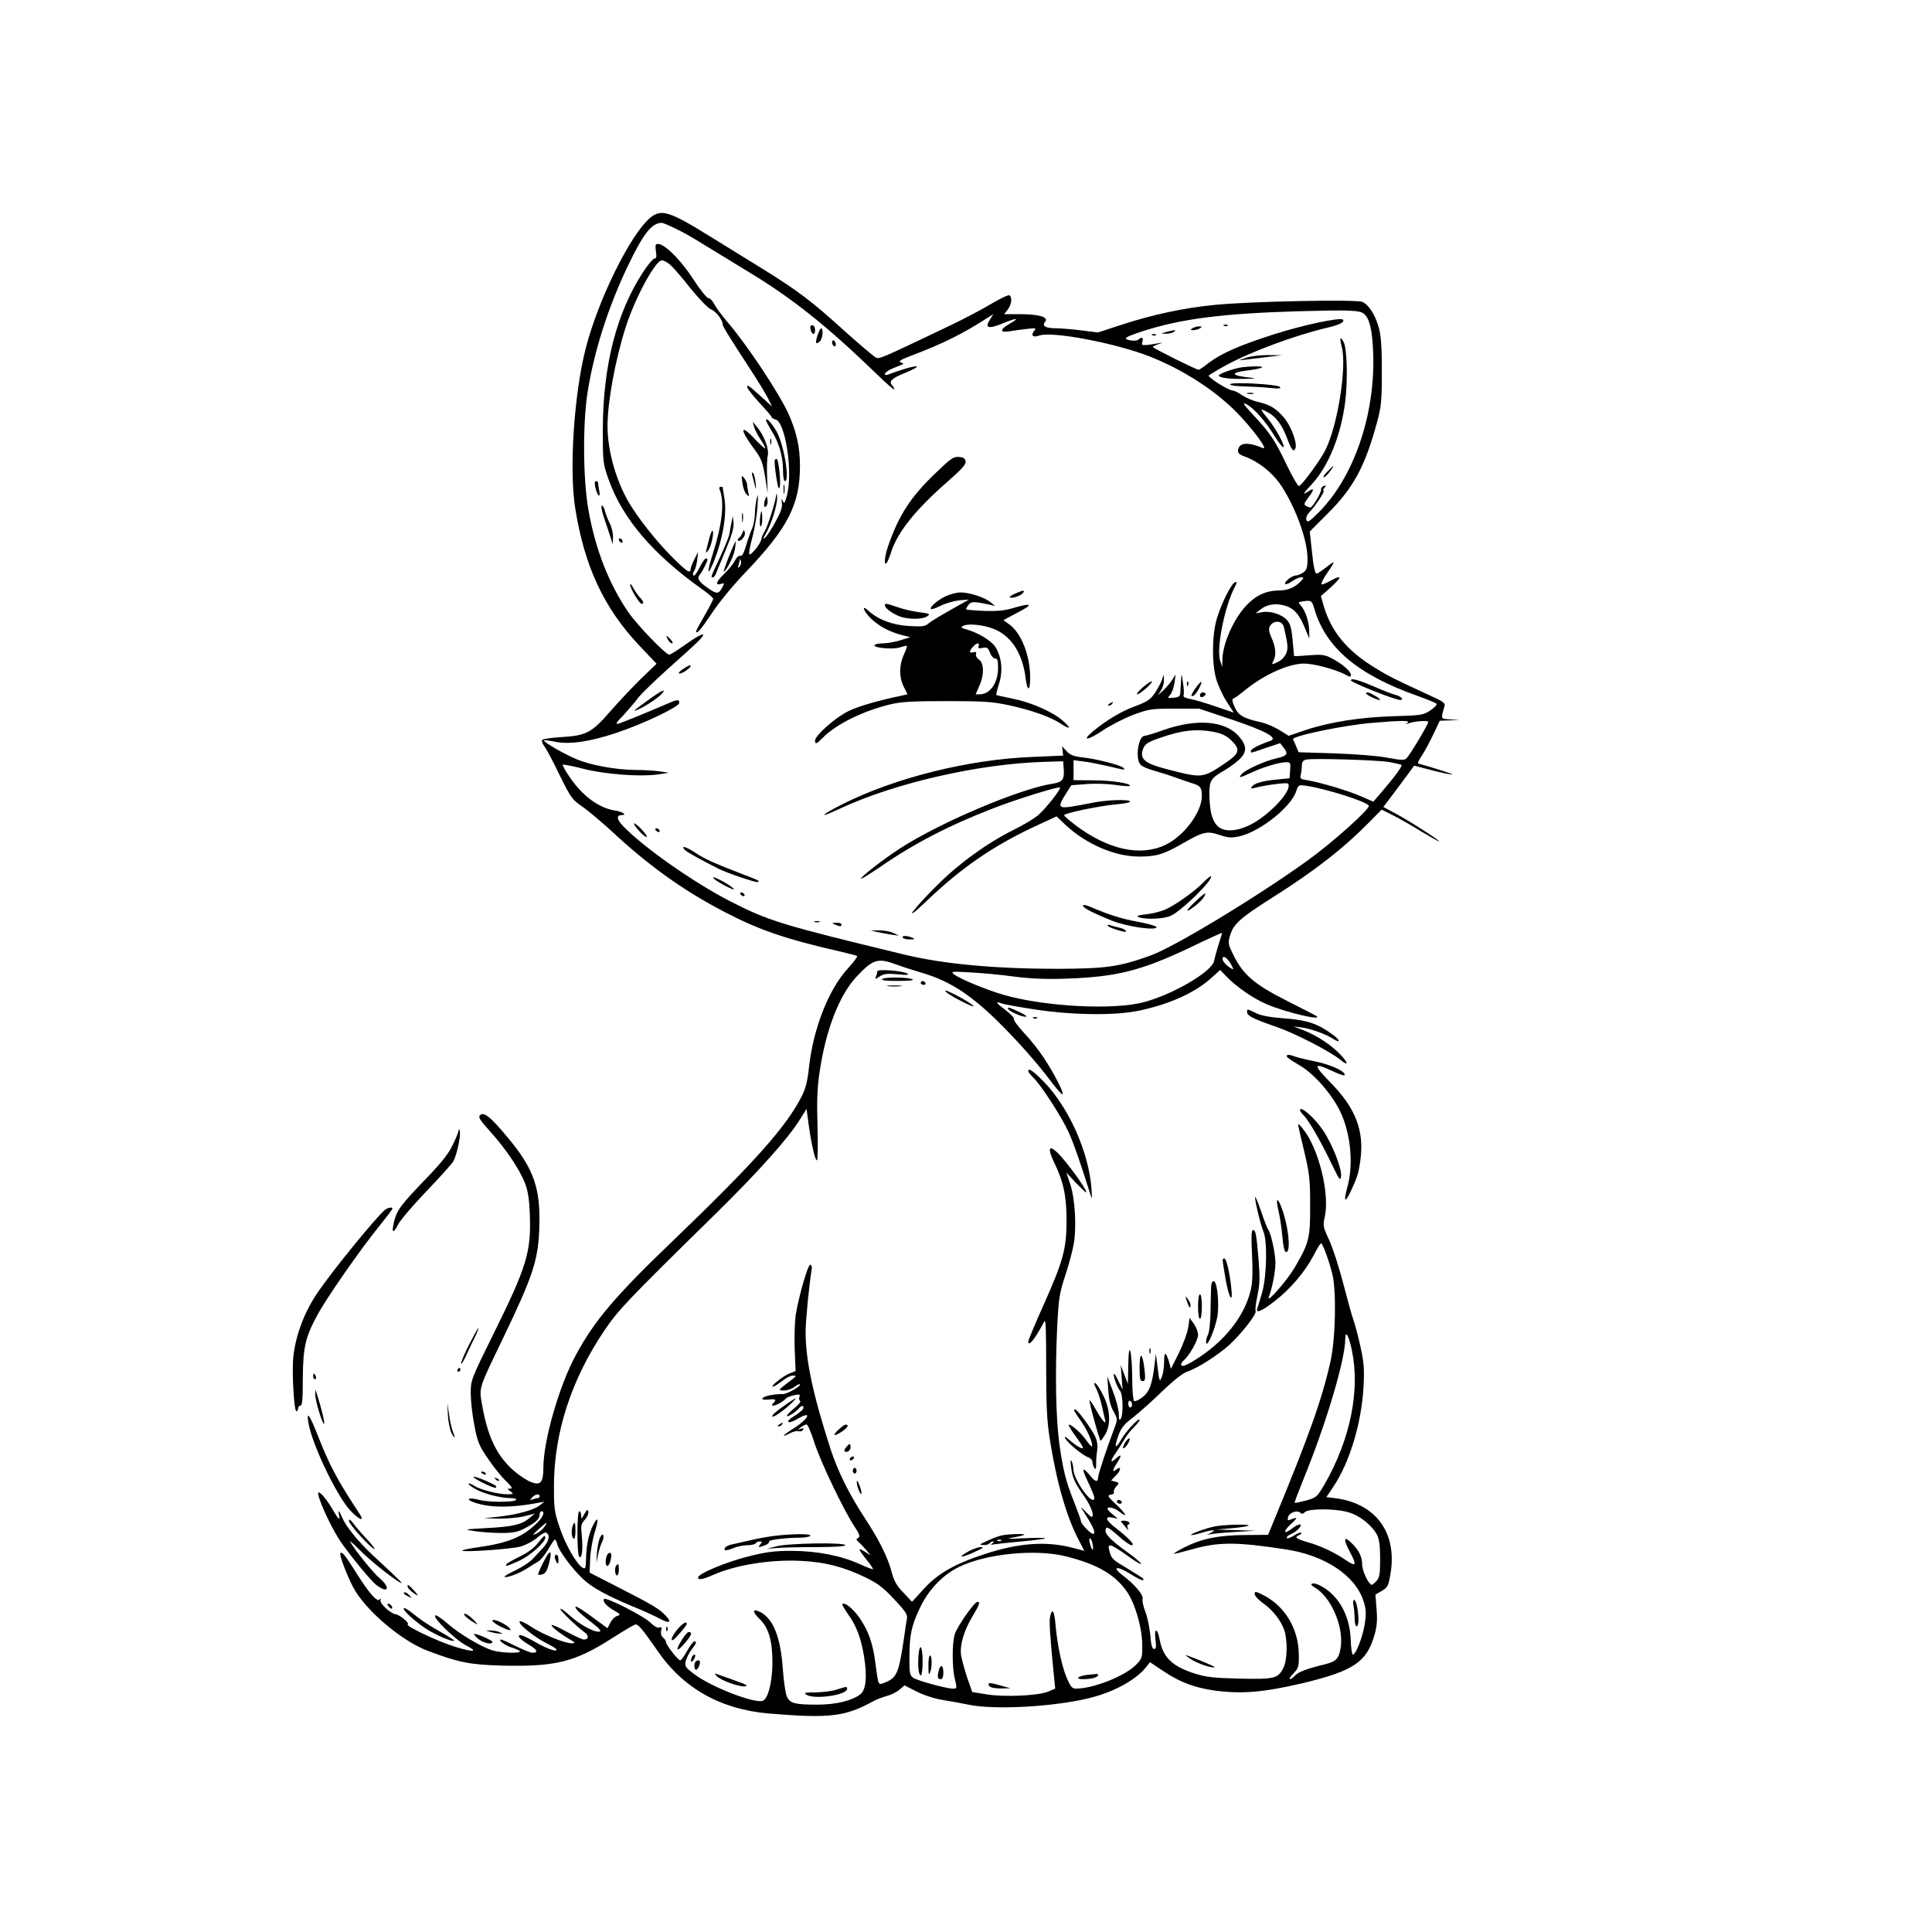
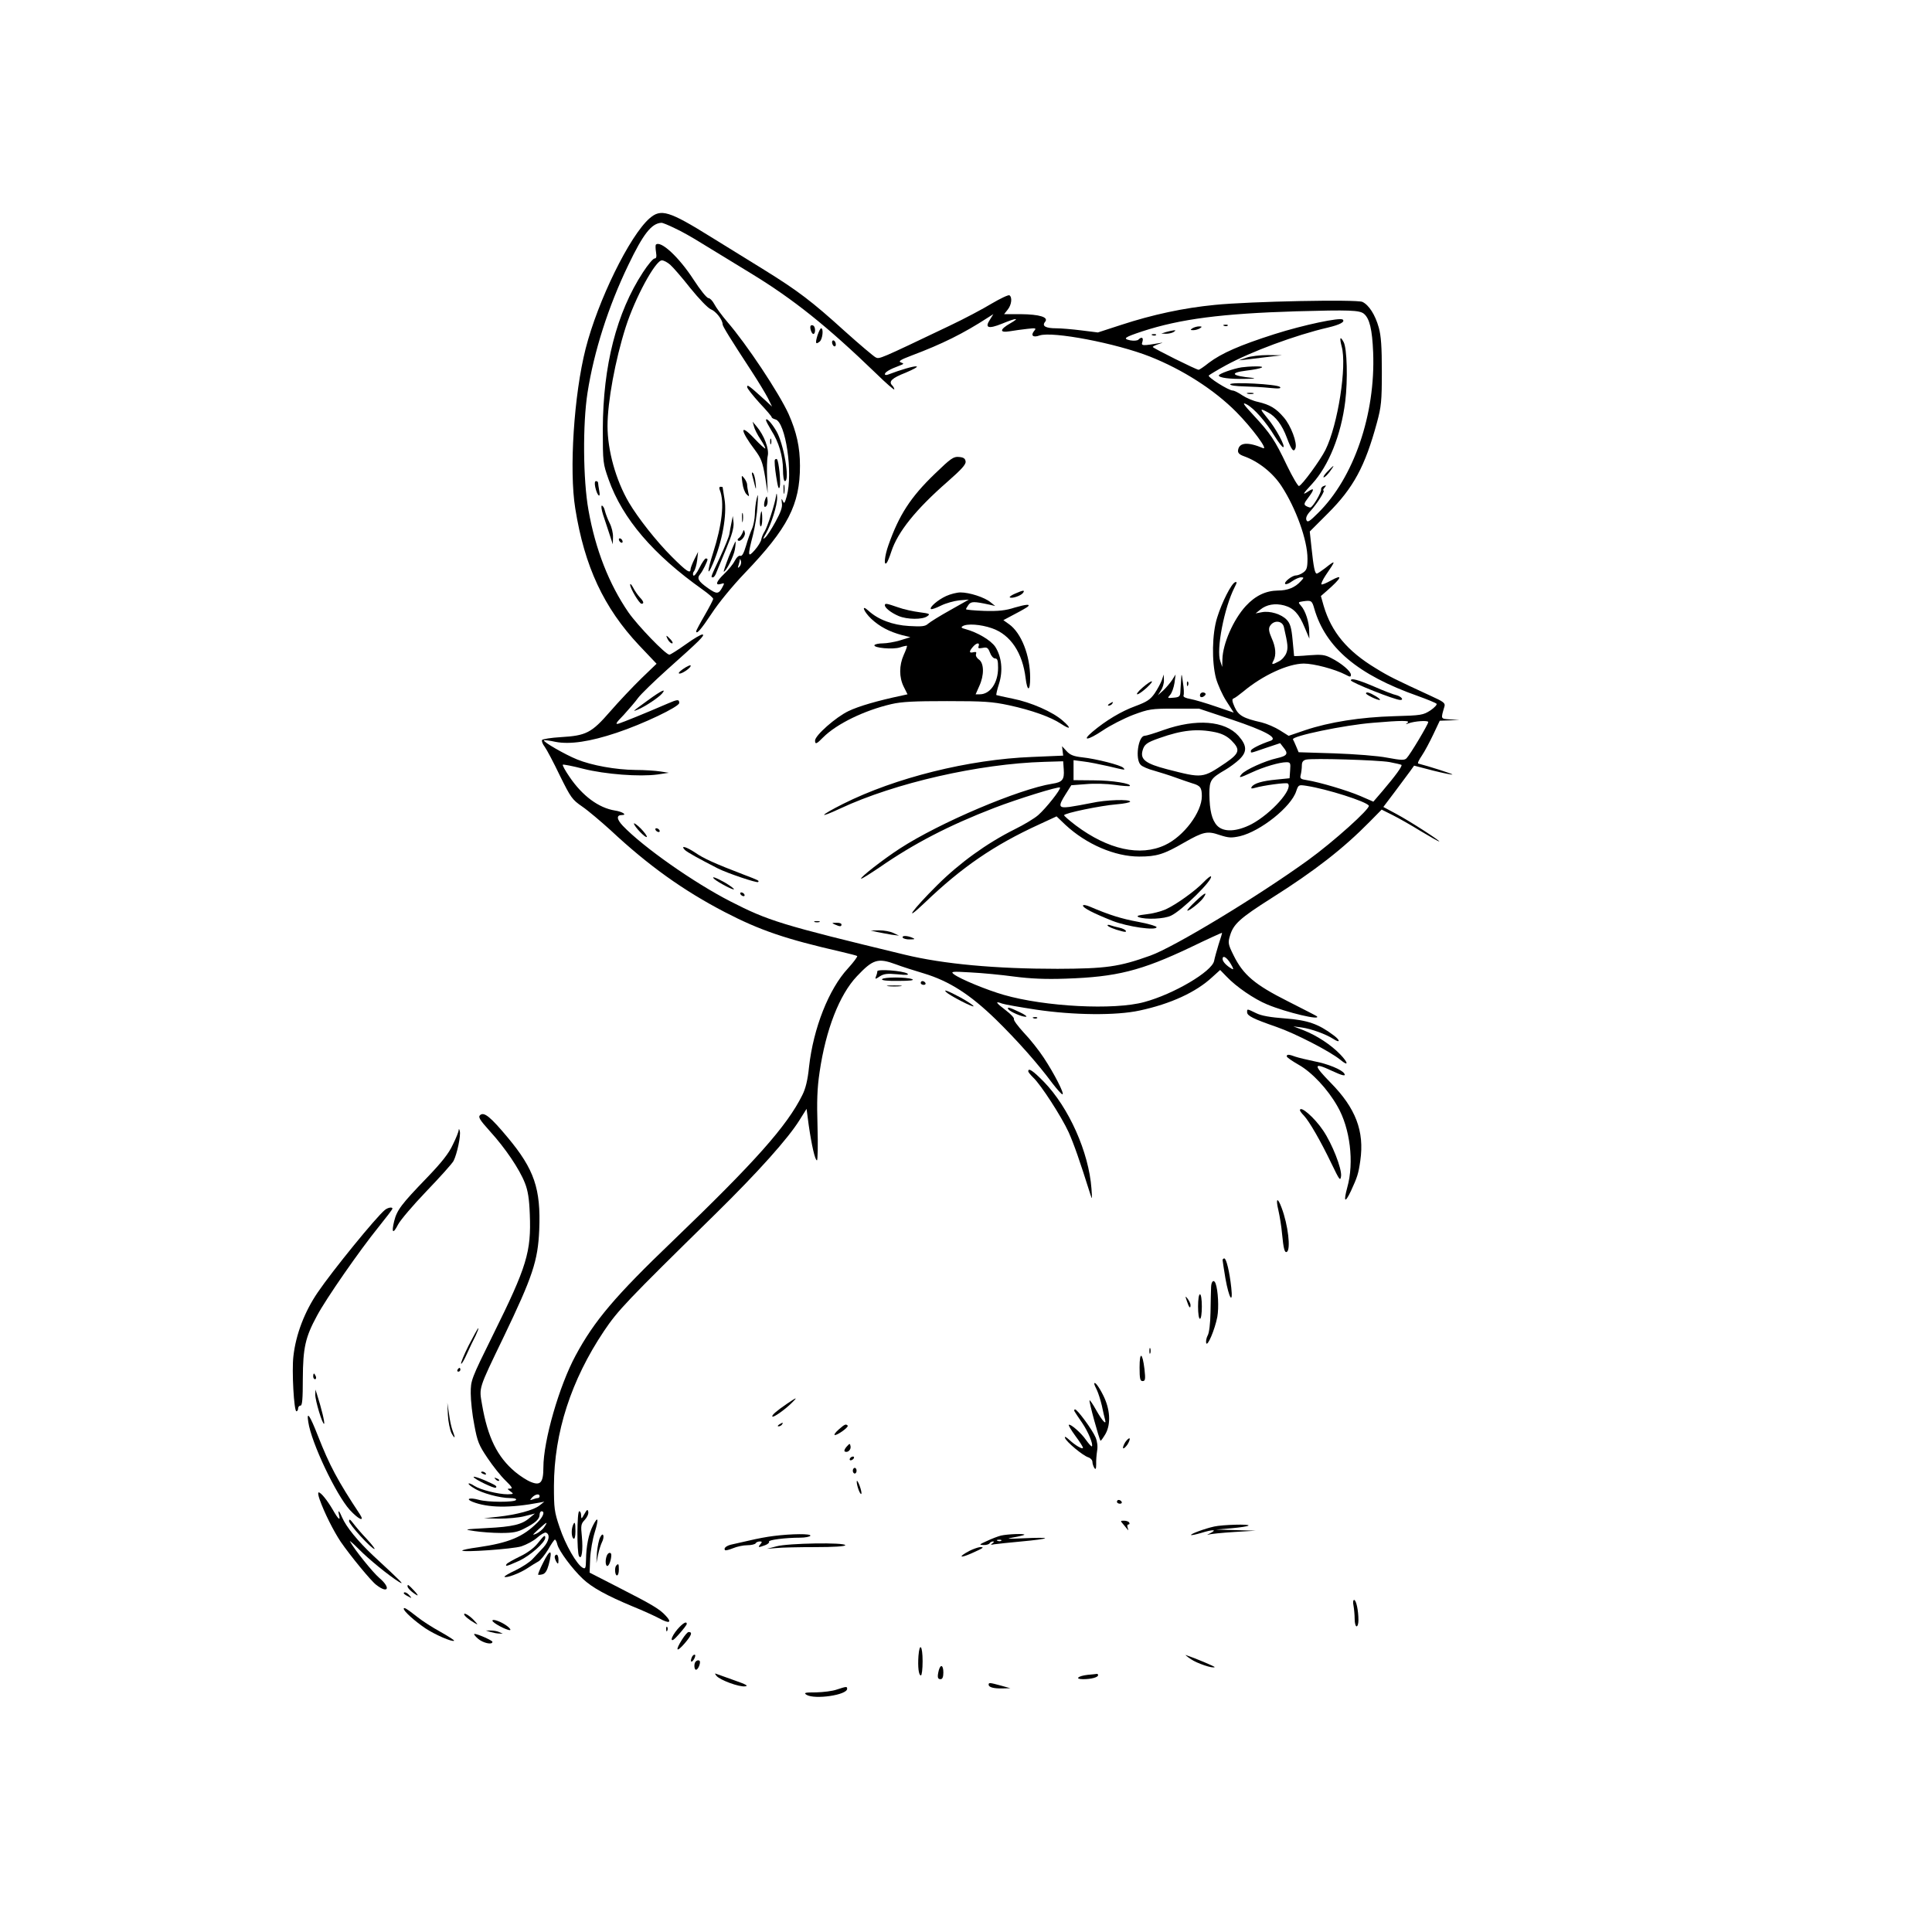
<svg xmlns="http://www.w3.org/2000/svg" version="1.0" width="1024pt" height="1024pt" viewBox="0 0 1024 1024" preserveAspectRatio="xMidYMid meet">
  <g transform="translate(0,1024) scale(0.1,-0.1)" fill="#000000" stroke="none">
    <path d="M3443 9083 c-106 -93 -274 -436 -339 -691 -62 -244 -88 -644 -55 -847 49 -307 151 -526 338 -725 l93 -98 -81 -78 c-45 -44 -119 -122 -165 -175 -99 -114 -127 -128 -262 -136 -51 -3 -95 -10 -99 -15 -3 -6 3 -22 14 -36 11 -15 47 -83 80 -152 58 -117 65 -128 119 -165 32 -22 99 -79 151 -126 200 -187 385 -319 604 -433 187 -97 322 -143 619 -211 41 -10 79 -19 83 -22 4 -2 -18 -32 -49 -66 -101 -109 -183 -316 -206 -522 -7 -69 -18 -115 -36 -150 -81 -163 -249 -352 -685 -771 -306 -293 -417 -424 -516 -608 -87 -161 -171 -452 -171 -594 0 -81 -16 -98 -68 -76 -20 8 -57 32 -82 53 -94 79 -145 182 -175 356 -16 93 -21 78 115 360 153 319 181 402 188 566 9 218 -26 321 -167 490 -91 109 -125 137 -146 119 -12 -10 -3 -25 51 -85 82 -90 157 -201 186 -275 16 -40 23 -84 26 -165 8 -200 -15 -277 -195 -640 -117 -237 -118 -241 -118 -310 0 -38 8 -114 19 -168 16 -87 24 -107 70 -175 28 -42 71 -96 95 -119 34 -33 40 -43 26 -43 -18 0 -18 -1 1 -15 18 -13 17 -14 -16 -15 -49 0 -144 24 -175 44 -15 10 -29 16 -31 13 -3 -3 10 -14 29 -25 40 -26 137 -52 190 -52 23 0 36 -4 32 -10 -8 -13 -150 -13 -198 1 -48 13 -72 5 -32 -11 82 -32 197 -34 355 -4 l25 5 -25 -20 c-31 -25 -121 -49 -220 -60 l-75 -8 80 -2 c44 0 105 5 135 13 l55 14 -28 -23 c-40 -35 -88 -47 -227 -54 -124 -7 -124 -7 -65 -16 33 -5 96 -10 140 -10 65 0 89 5 125 24 59 30 80 50 80 73 0 10 5 18 10 18 20 0 9 -29 -21 -59 -77 -77 -151 -108 -316 -132 -46 -6 -83 -14 -83 -17 0 -11 268 8 313 22 27 9 65 29 84 46 19 17 40 29 46 27 24 -8 18 -45 -13 -79 -17 -18 -43 -46 -58 -62 -15 -16 -55 -42 -90 -59 -35 -16 -61 -32 -58 -34 8 -9 80 18 121 45 22 15 49 31 60 37 10 6 33 34 50 62 16 29 33 53 36 53 4 0 10 -12 13 -26 9 -35 79 -129 135 -182 50 -47 127 -89 266 -147 50 -20 111 -48 138 -62 54 -30 71 -24 36 13 -33 36 -70 58 -248 149 l-156 80 3 75 c2 41 13 103 24 138 23 74 18 91 -10 35 -22 -44 -35 -106 -36 -180 -1 -45 -3 -50 -18 -42 -31 17 -91 121 -122 214 -28 82 -30 101 -30 220 1 282 91 560 265 820 74 110 118 157 590 620 228 224 387 402 447 499 l37 59 11 -84 c16 -111 34 -189 44 -189 4 0 6 80 3 178 -4 136 -2 203 11 290 33 225 105 410 198 508 85 90 111 98 206 63 31 -12 98 -33 148 -48 136 -41 246 -112 383 -245 113 -111 220 -231 300 -339 24 -31 47 -57 52 -57 13 0 -44 111 -99 194 -25 38 -72 98 -105 132 -32 35 -56 67 -53 73 3 5 -16 26 -44 47 -53 40 -58 50 -19 35 14 -5 94 -19 179 -32 201 -30 426 -32 550 -5 164 35 299 97 385 177 l42 38 34 -35 c51 -54 146 -119 216 -148 101 -42 290 -87 262 -62 -2 2 -72 38 -155 80 -173 87 -235 139 -286 243 -29 58 -30 67 -19 103 18 62 52 93 219 199 233 147 382 264 521 405 l64 65 58 -29 c32 -16 99 -54 149 -85 50 -30 94 -55 98 -55 11 0 -154 107 -229 147 l-67 36 62 82 c33 45 70 94 81 109 l20 28 100 -26 c55 -14 101 -23 103 -21 3 3 -129 45 -181 58 -5 2 4 20 19 42 15 22 42 73 61 113 l34 72 52 2 52 2 -48 3 c-53 4 -51 0 -31 69 5 18 -5 25 -73 56 -186 86 -220 102 -291 146 -151 91 -235 192 -276 330 l-15 53 31 27 c80 70 89 92 22 55 -25 -14 -47 -23 -50 -20 -3 3 7 25 23 49 55 80 55 83 -2 38 -21 -16 -41 -30 -46 -30 -10 0 -17 34 -28 139 l-9 84 96 96 c136 136 197 249 260 481 23 85 26 114 26 270 0 133 -4 189 -16 233 -19 69 -53 121 -87 137 -31 14 -595 3 -783 -16 -164 -16 -328 -51 -496 -106 l-123 -40 -88 11 c-48 6 -107 11 -132 11 -57 0 -78 12 -60 34 21 25 -29 40 -130 41 l-87 0 19 24 c21 26 25 66 9 76 -6 3 -48 -17 -94 -44 -46 -28 -146 -81 -222 -117 -377 -180 -373 -178 -393 -168 -10 5 -85 68 -165 140 -173 157 -247 213 -426 324 -74 46 -200 124 -280 173 -225 140 -267 152 -327 100z m132 -52 c34 -15 99 -52 145 -81 47 -29 165 -101 262 -160 223 -136 402 -279 661 -529 53 -52 97 -90 97 -85 0 6 -5 15 -11 21 -21 21 -2 39 72 68 40 17 66 31 57 33 -13 3 -85 -18 -150 -43 -10 -4 -18 -3 -18 2 0 10 26 26 75 44 27 10 28 12 10 18 -15 6 -3 14 55 36 165 62 277 118 405 201 l30 19 -18 -29 c-29 -44 -9 -51 63 -22 78 32 98 33 46 3 -58 -33 -60 -52 -5 -43 24 4 66 10 94 13 45 5 49 4 37 -10 -21 -25 -7 -38 28 -25 69 23 405 -41 585 -112 174 -69 341 -176 458 -294 83 -84 172 -204 141 -191 -81 34 -126 30 -132 -11 -2 -14 6 -23 31 -32 78 -28 153 -88 199 -158 77 -118 138 -287 138 -385 0 -48 -4 -60 -22 -73 -12 -9 -30 -16 -39 -16 -21 0 -66 -36 -57 -45 4 -4 20 2 36 14 17 12 38 21 48 21 16 0 16 -2 -2 -21 -30 -33 -69 -49 -121 -49 -64 -1 -119 -27 -170 -82 -66 -72 -122 -200 -124 -282 l-1 -41 -10 30 c-23 61 21 286 76 393 13 25 13 30 2 26 -20 -8 -70 -107 -95 -188 -27 -86 -29 -233 -6 -321 9 -32 33 -87 55 -121 l39 -61 -94 32 c-52 18 -113 36 -135 40 -27 5 -40 11 -37 19 3 7 2 37 -3 67 -7 53 -8 53 -10 14 -2 -22 -3 -51 -4 -65 -1 -21 -7 -26 -36 -28 -33 -3 -34 -3 -18 15 9 10 19 38 23 63 l6 45 -19 -30 c-11 -16 -32 -41 -47 -55 l-28 -25 16 25 c9 13 17 38 16 55 l-1 30 -10 -30 c-6 -16 -23 -48 -38 -70 -23 -33 -41 -45 -103 -68 -74 -27 -156 -76 -227 -136 -59 -50 -25 -46 53 6 41 28 114 65 163 84 84 31 96 33 219 33 l130 0 174 -58 c178 -60 246 -97 206 -112 -59 -20 -105 -44 -105 -53 0 -14 -8 -15 80 15 l75 25 17 -22 c28 -34 22 -45 -35 -58 -63 -14 -166 -61 -186 -84 -18 -22 -13 -22 54 9 62 29 147 54 183 54 21 0 23 -4 20 -42 l-3 -43 -70 -7 c-75 -7 -119 -20 -131 -39 -5 -9 -1 -10 17 -5 44 13 168 30 175 23 29 -29 -88 -159 -192 -215 -79 -41 -149 -44 -183 -8 -28 30 -40 81 -41 167 0 73 7 84 85 129 22 13 55 37 73 54 43 41 42 74 -4 126 -72 80 -223 92 -396 31 -47 -17 -93 -31 -101 -31 -34 0 -52 -124 -21 -154 8 -9 41 -23 72 -31 31 -9 82 -25 112 -36 30 -11 71 -25 90 -31 42 -12 50 -23 50 -68 0 -85 -96 -213 -195 -259 -132 -62 -302 -24 -473 104 -34 26 -62 50 -62 54 0 11 193 51 279 58 39 3 71 10 71 14 0 14 -129 10 -205 -7 -38 -8 -91 -17 -117 -21 -58 -7 -61 3 -19 69 l29 46 79 6 c43 4 111 2 152 -4 41 -6 76 -8 79 -6 12 13 -95 30 -190 30 l-108 1 0 53 0 53 53 -7 c28 -3 87 -15 131 -25 92 -22 93 -22 79 -8 -14 14 -143 47 -217 55 -46 5 -65 13 -83 33 l-24 26 3 -25 3 -25 -165 -7 c-335 -13 -725 -110 -1002 -249 -125 -63 -136 -81 -14 -24 289 135 735 237 1081 247 l100 3 3 -43 c4 -54 -7 -68 -61 -76 -176 -28 -596 -206 -807 -343 -91 -59 -212 -154 -206 -160 2 -3 46 25 98 60 182 126 367 222 608 315 122 47 341 115 348 108 7 -8 -74 -110 -115 -146 -19 -17 -75 -51 -126 -76 -148 -74 -291 -178 -408 -294 -133 -132 -189 -210 -68 -95 197 189 368 306 606 415 l93 43 47 -45 c111 -103 262 -168 391 -168 93 0 131 12 238 74 102 58 123 63 189 40 47 -15 61 -16 107 -6 109 26 271 155 298 238 12 35 13 35 54 29 110 -17 317 -83 331 -105 9 -15 -189 -193 -322 -289 -267 -193 -710 -461 -836 -506 -167 -60 -236 -69 -492 -70 -328 0 -603 25 -810 75 -658 159 -722 179 -925 283 -193 99 -461 287 -569 400 -33 35 -35 57 -5 57 30 0 3 18 -37 24 -86 14 -172 77 -241 179 -22 32 -38 61 -35 64 3 2 52 -7 109 -22 116 -29 297 -43 393 -30 l60 9 -45 7 c-25 4 -84 8 -131 8 -105 1 -233 24 -311 56 -62 25 -182 94 -175 101 2 2 30 -1 61 -8 76 -15 184 1 324 48 139 46 332 138 332 158 0 20 -8 20 -61 -3 -120 -52 -237 -99 -259 -106 -21 -6 -17 2 26 46 27 30 62 70 76 90 15 20 84 87 154 150 173 154 201 182 188 186 -7 2 -46 -21 -89 -52 -42 -30 -82 -55 -87 -55 -20 0 -168 154 -217 224 -103 150 -175 333 -212 542 -29 161 -31 457 -5 623 34 218 110 456 216 676 79 165 123 221 175 224 6 1 37 -12 70 -28z m3654 -454 c30 -25 44 -82 49 -205 13 -328 -103 -665 -292 -851 -46 -46 -56 -52 -62 -37 -4 12 3 28 23 49 33 36 78 107 68 107 -4 0 -2 7 5 15 11 13 10 14 -4 9 -9 -3 -15 -11 -14 -18 3 -15 -45 -96 -57 -96 -5 0 -16 4 -24 9 -11 7 -9 15 13 43 33 44 33 55 1 34 -35 -23 -31 -15 20 40 87 95 153 258 175 436 14 113 10 283 -9 316 -18 33 -22 23 -10 -24 29 -102 -20 -417 -86 -549 -27 -54 -124 -187 -140 -191 -5 -2 -34 47 -64 109 -64 135 -88 170 -177 266 -55 59 -62 71 -37 58 39 -20 103 -93 149 -169 20 -32 40 -58 45 -58 15 0 -39 101 -83 153 -42 51 -42 55 1 32 42 -21 77 -68 102 -136 24 -64 36 -79 45 -55 11 27 -24 121 -62 164 -41 48 -73 67 -137 82 -25 5 -62 21 -83 35 -20 14 -43 25 -50 25 -22 0 -136 72 -127 80 4 4 45 29 91 54 132 72 368 160 541 200 63 15 91 30 78 42 -13 13 -208 -28 -362 -77 -185 -59 -280 -101 -348 -152 -26 -21 -50 -37 -54 -37 -12 0 -243 115 -243 121 0 3 15 10 33 16 17 5 23 8 12 6 -101 -17 -108 -17 -100 5 7 23 -4 29 -21 12 -6 -6 -25 -7 -43 -4 -42 9 -32 16 64 48 203 66 422 94 815 106 283 8 336 6 359 -13z m-263 -1563 c60 -207 231 -351 549 -463 50 -18 94 -36 99 -41 4 -4 -10 -20 -32 -35 -39 -25 -48 -27 -194 -31 -176 -5 -342 -31 -470 -74 l-88 -30 -46 29 c-25 16 -69 35 -97 42 -98 22 -123 37 -143 81 -14 31 -15 43 -6 46 7 2 30 19 52 37 103 86 236 147 320 148 53 0 164 -29 222 -59 24 -13 28 -13 28 0 0 18 -50 61 -104 88 -34 18 -52 20 -118 15 -43 -4 -78 -5 -79 -4 0 1 -4 39 -8 85 -6 66 -13 88 -31 107 -28 30 -90 49 -133 40 l-32 -6 25 20 c33 27 78 35 127 22 50 -14 78 -44 108 -117 l25 -59 -1 40 c0 47 -20 109 -44 135 -16 18 -15 19 12 23 43 6 47 4 59 -39z m-161 -98 c21 -92 23 -110 13 -137 -6 -16 -23 -36 -39 -44 -37 -20 -42 -19 -29 4 15 29 12 71 -10 119 -14 32 -17 49 -10 62 19 35 67 32 75 -4z m655 -507 c-12 -9 -11 -9 5 -3 32 12 105 17 105 7 0 -12 -96 -173 -115 -192 -11 -11 -27 -11 -102 3 -50 10 -170 19 -279 23 l-191 6 -13 31 c-7 17 -15 34 -17 37 -10 17 272 76 424 88 152 13 201 13 183 0z m-1018 -50 c37 -8 63 -22 85 -44 48 -48 43 -67 -29 -117 -125 -84 -122 -84 -313 -35 -111 29 -141 51 -130 96 9 35 21 45 90 69 121 43 201 51 297 31z m922 -158 c32 -6 61 -13 64 -15 6 -6 -32 -58 -100 -138 l-49 -57 -69 30 c-70 30 -215 73 -283 84 -34 5 -38 9 -33 28 3 12 6 34 6 49 0 19 6 28 23 32 35 8 376 -2 441 -13z m-905 -966 c-10 -33 -21 -72 -24 -88 -11 -56 -214 -176 -370 -218 -160 -44 -526 -25 -745 38 -90 26 -229 83 -264 109 -19 15 -12 16 89 10 61 -3 164 -13 230 -22 86 -11 164 -15 275 -11 267 9 397 41 660 166 91 44 166 78 167 77 1 -1 -7 -28 -18 -61z m65 -105 c14 -24 16 -31 5 -25 -28 16 -49 38 -49 52 0 23 23 9 44 -27z m-3664 -2820 c0 -5 -4 -10 -9 -10 -5 0 -17 -3 -27 -7 -16 -6 -17 -5 -4 10 17 18 40 22 40 7z m25 -163 c-8 -13 -28 -29 -43 -36 -23 -10 -21 -7 12 23 46 42 52 44 31 13z" />
    <path d="M3476 8943 c-2 -3 -2 -20 1 -39 4 -25 2 -34 -8 -34 -8 -1 -35 -33 -61 -73 -140 -214 -212 -495 -213 -832 0 -177 1 -182 31 -267 74 -208 236 -397 498 -583 31 -22 56 -44 56 -49 0 -5 -20 -44 -45 -87 -25 -43 -45 -81 -45 -84 0 -21 26 9 81 92 37 57 111 147 176 215 229 239 293 363 293 569 0 99 -18 179 -60 274 -51 112 -222 370 -326 490 -28 33 -59 75 -68 93 -9 17 -23 32 -31 32 -9 0 -44 44 -79 98 -77 119 -175 210 -200 185z m76 -106 c14 -12 62 -67 106 -123 47 -58 93 -106 109 -113 28 -11 63 -56 63 -80 0 -10 38 -72 155 -251 34 -52 72 -115 85 -140 l22 -45 -38 35 c-84 76 -94 84 -94 69 0 -8 30 -45 65 -84 36 -38 65 -72 65 -76 0 -4 9 -9 20 -12 54 -14 94 -284 60 -407 -11 -39 -14 -42 -21 -25 -7 16 -8 13 -5 -11 4 -22 -6 -49 -34 -100 -21 -39 -46 -77 -55 -84 -13 -11 -12 -6 4 21 29 50 61 153 60 191 -1 26 -3 28 -6 8 -6 -42 -46 -164 -60 -186 -8 -12 -16 -31 -18 -43 -2 -12 -18 -38 -35 -57 -37 -42 -38 -31 -9 81 11 44 22 114 24 155 4 62 3 68 -5 35 -5 -22 -9 -59 -9 -82 -1 -23 -7 -57 -15 -75 -8 -18 -23 -59 -32 -91 -12 -40 -21 -56 -30 -53 -8 3 -20 -8 -30 -27 -9 -18 -34 -48 -55 -68 -43 -41 -51 -64 -18 -54 19 6 20 5 8 -17 -20 -38 -30 -38 -77 -5 -52 37 -60 52 -40 75 13 16 38 67 38 77 0 3 -4 5 -9 5 -5 0 -21 -23 -34 -50 -14 -28 -28 -46 -32 -40 -4 6 -2 17 4 23 5 7 13 33 16 57 l5 45 -20 -40 c-11 -22 -20 -46 -20 -52 0 -26 -22 -11 -100 67 -81 81 -178 204 -227 287 -69 118 -113 276 -113 405 0 129 41 350 96 523 50 157 158 355 192 355 10 0 29 -10 44 -23z m367 -1601 c-9 -8 -10 -7 -5 7 3 10 7 24 7 30 1 7 3 4 6 -7 3 -10 -1 -23 -8 -30z" />
    <path d="M4060 8013 c0 -5 13 -29 28 -54 40 -62 62 -138 62 -208 0 -34 4 -61 10 -61 28 0 -6 199 -45 265 -25 43 -55 75 -55 58z" />
    <path d="M3996 7980 c3 -14 19 -45 35 -69 16 -24 27 -46 25 -48 -2 -2 -28 21 -57 52 -80 85 -78 46 3 -61 32 -43 40 -64 53 -140 l14 -89 -3 82 c-2 45 -1 97 3 116 9 36 -19 110 -59 157 l-21 25 7 -25z" />
    <path d="M4082 7900 c0 -14 2 -19 5 -12 2 6 2 18 0 25 -3 6 -5 1 -5 -13z" />
    <path d="M4107 7803 c-3 -5 0 -45 7 -89 9 -58 14 -72 19 -54 6 26 -5 135 -15 146 -3 3 -8 1 -11 -3z" />
    <path d="M3990 7709 c5 -19 11 -43 14 -54 3 -11 4 0 1 24 -2 24 -8 48 -14 54 -7 7 -8 0 -1 -24z" />
    <path d="M3935 7680 c3 -25 13 -52 22 -60 14 -14 15 -13 9 10 -3 14 -6 32 -6 41 0 8 -7 24 -16 35 -14 18 -15 16 -9 -26z" />
    <path d="M4153 7645 c0 -22 2 -30 4 -17 2 12 2 30 0 40 -3 9 -5 -1 -4 -23z" />
    <path d="M3815 7643 c26 -64 12 -185 -36 -335 -31 -97 -32 -130 -1 -57 50 117 76 260 62 344 -5 33 -10 61 -10 63 0 1 -5 2 -11 2 -7 0 -8 -7 -4 -17z" />
    <path d="M4057 7597 c-11 -29 -9 -53 4 -40 6 6 9 21 7 34 -3 21 -4 22 -11 6z" />
    <path d="M3933 7495 c0 -22 2 -30 4 -17 2 12 2 30 0 40 -3 9 -5 -1 -4 -23z" />
    <path d="M4028 7490 c-2 -22 0 -40 4 -40 5 0 8 18 8 40 0 22 -2 40 -4 40 -2 0 -6 -18 -8 -40z" />
    <path d="M3877 7470 c-4 -19 -9 -46 -11 -60 -2 -14 -25 -70 -50 -124 -51 -109 -50 -106 -37 -106 5 0 14 12 19 28 6 15 29 71 52 126 29 69 40 109 38 135 l-4 36 -7 -35z" />
-     <path d="M3760 7389 c-23 -91 -23 -86 -6 -66 15 20 32 94 23 104 -3 3 -11 -15 -17 -38z" />
    <path d="M3935 7415 c-5 -11 -13 -23 -19 -27 -6 -4 -8 -9 -5 -12 11 -12 41 21 37 40 -5 19 -5 19 -13 -1z" />
    <path d="M3863 7290 c-17 -44 -29 -80 -27 -80 12 0 53 81 59 118 4 23 5 42 3 42 -1 0 -17 -36 -35 -80z" />
    <path d="M4297 8514 c-7 -8 4 -44 14 -44 12 0 12 37 0 44 -4 3 -11 3 -14 0z" />
    <path d="M4333 8463 c-13 -43 -10 -51 12 -33 15 13 21 70 7 70 -4 0 -12 -17 -19 -37z" />
    <path d="M4410 8426 c0 -8 5 -18 10 -21 6 -3 10 1 10 9 0 8 -4 18 -10 21 -5 3 -10 -1 -10 -9z" />
    <path d="M4955 7729 c-129 -124 -190 -219 -246 -378 -20 -56 -26 -112 -10 -95 5 5 16 32 25 60 34 105 131 225 297 370 75 66 99 92 97 108 -2 16 -11 22 -35 24 -29 3 -43 -7 -128 -89z" />
    <path d="M3155 7658 c10 -46 30 -63 21 -19 -3 18 -6 37 -6 42 0 5 -5 9 -11 9 -7 0 -8 -12 -4 -32z" />
    <path d="M3196 7513 c9 -27 24 -73 34 -103 l18 -55 1 38 c1 21 -7 54 -18 75 -10 20 -21 49 -25 65 -3 15 -11 27 -16 27 -5 0 -2 -21 6 -47z" />
    <path d="M3280 7381 c0 -5 5 -13 10 -16 6 -3 10 -2 10 4 0 5 -4 13 -10 16 -5 3 -10 2 -10 -4z" />
    <path d="M3340 7141 c0 -20 49 -101 60 -101 15 0 12 12 -9 34 -11 12 -27 35 -35 51 -9 17 -16 24 -16 16z" />
    <path d="M5381 7094 c-19 -8 -32 -17 -29 -20 9 -8 56 7 69 22 14 18 3 17 -40 -2z" />
    <path d="M5015 7081 c-44 -20 -90 -60 -81 -69 4 -3 27 5 53 18 26 13 70 25 97 28 l51 4 -99 -56 c-54 -30 -107 -63 -117 -72 -15 -14 -33 -16 -101 -12 -87 5 -164 34 -215 81 -41 37 -26 -4 15 -43 44 -41 95 -68 162 -86 l45 -11 -54 -17 c-30 -9 -72 -16 -92 -16 -21 0 -40 -4 -44 -9 -9 -15 100 -25 136 -12 18 6 34 9 36 8 2 -2 -6 -24 -17 -48 -25 -56 -25 -119 0 -169 l20 -40 -27 -6 c-133 -28 -232 -57 -286 -83 -67 -32 -177 -129 -177 -156 0 -22 8 -19 43 17 72 72 219 143 361 176 55 13 122 16 296 16 195 0 239 -3 328 -22 120 -26 221 -62 275 -98 52 -34 57 -25 10 16 -53 47 -169 98 -266 117 -45 9 -84 18 -86 19 -2 2 4 29 14 60 22 69 14 143 -20 196 -24 35 -95 77 -159 94 -20 5 -24 9 -14 15 23 15 96 10 156 -11 98 -34 162 -130 178 -265 9 -72 24 -71 24 3 0 118 -47 237 -111 283 l-31 22 62 33 c35 18 65 36 68 39 15 14 -10 12 -69 -5 -49 -16 -87 -20 -161 -18 -54 2 -98 6 -98 9 0 3 6 13 13 23 14 19 29 19 112 1 l30 -7 -25 20 c-31 26 -112 52 -159 52 -20 0 -54 -9 -76 -19z m172 -266 c-5 -11 0 -13 21 -9 23 5 29 1 39 -25 6 -17 18 -31 27 -31 13 0 16 -11 16 -50 0 -79 -42 -140 -97 -140 l-22 0 19 43 c27 58 26 121 -1 141 -12 8 -19 21 -16 29 4 11 0 13 -14 10 -23 -6 -24 4 -2 29 19 22 37 24 30 3z" />
    <path d="M4690 7032 c0 -14 33 -40 73 -57 45 -19 127 -20 152 -1 17 12 12 14 -41 21 -32 4 -84 15 -114 26 -61 21 -70 23 -70 11z" />
    <path d="M3540 6850 c6 -11 16 -20 22 -20 6 0 3 9 -7 20 -10 11 -20 20 -22 20 -2 0 1 -9 7 -20z" />
    <path d="M3620 6694 c-20 -14 -28 -24 -18 -24 18 0 66 36 58 43 -3 3 -21 -6 -40 -19z" />
    <path d="M6055 6595 c-22 -19 -34 -35 -27 -35 7 0 29 16 50 35 48 45 29 45 -23 0z" />
    <path d="M6291 6614 c0 -11 3 -14 6 -6 3 7 2 16 -1 19 -3 4 -6 -2 -5 -13z" />
-     <path d="M6337 6593 c-26 -36 -29 -52 -8 -38 13 8 44 65 38 71 -2 2 -16 -13 -30 -33z" />
    <path d="M3435 6529 c-85 -62 -88 -64 -50 -48 39 17 107 63 124 83 25 30 -4 16 -74 -35z" />
    <path d="M6360 6555 c0 -9 6 -12 15 -9 8 4 15 10 15 15 0 5 -7 9 -15 9 -8 0 -15 -7 -15 -15z" />
    <path d="M5880 6510 c-9 -6 -10 -10 -3 -10 6 0 15 5 18 10 8 12 4 12 -15 0z" />
    <path d="M3360 5875 c1 -15 61 -78 68 -71 3 4 -11 23 -31 44 -20 20 -37 32 -37 27z" />
    <path d="M3475 5840 c3 -5 11 -10 16 -10 6 0 7 5 4 10 -3 6 -11 10 -16 10 -6 0 -7 -4 -4 -10z" />
    <path d="M3630 5735 c14 -13 70 -44 175 -98 52 -26 207 -78 213 -72 7 7 6 8 -78 40 -149 57 -211 85 -254 115 -48 32 -82 42 -56 15z" />
    <path d="M6379 5564 c-45 -47 -146 -119 -201 -144 -25 -11 -71 -23 -103 -26 -43 -5 -54 -9 -40 -15 37 -14 136 -10 172 8 58 27 226 193 211 208 -2 3 -20 -11 -39 -31z" />
    <path d="M3786 5581 c20 -18 104 -62 104 -54 0 4 -22 20 -49 36 -48 27 -74 35 -55 18z" />
    <path d="M3925 5500 c3 -5 11 -10 16 -10 6 0 7 5 4 10 -3 6 -11 10 -16 10 -6 0 -7 -4 -4 -10z" />
    <path d="M6337 5463 c-27 -25 -46 -47 -44 -49 6 -6 68 43 84 66 26 37 9 30 -40 -17z" />
    <path d="M5740 5440 c0 -12 54 -40 157 -81 79 -31 233 -53 233 -33 0 5 -43 18 -97 28 -88 16 -155 37 -255 80 -21 9 -38 12 -38 6z" />
    <path d="M4318 5353 c6 -2 18 -2 25 0 6 3 1 5 -13 5 -14 0 -19 -2 -12 -5z" />
    <path d="M4425 5340 c27 -12 35 -12 35 0 0 6 -12 10 -27 9 -25 0 -26 -1 -8 -9z" />
    <path d="M5870 5336 c0 -7 36 -22 77 -32 17 -5 24 -3 20 3 -4 6 -19 13 -34 16 -16 3 -36 9 -45 12 -10 4 -18 4 -18 1z" />
    <path d="M4650 5300 c19 -4 53 -10 75 -14 l40 -5 -30 14 c-16 8 -50 14 -75 14 l-45 -1 35 -8z" />
    <path d="M4785 5270 c3 -5 21 -10 38 -9 27 0 29 2 12 9 -28 12 -57 12 -50 0z" />
    <path d="M6488 8513 c7 -3 16 -2 19 1 4 3 -2 6 -13 5 -11 0 -14 -3 -6 -6z" />
    <path d="M6320 8500 c-12 -8 -12 -10 5 -10 11 0 27 5 35 10 12 8 12 10 -5 10 -11 0 -27 -5 -35 -10z" />
    <path d="M6180 8480 l-25 -8 25 -1 c14 0 32 4 40 9 13 9 13 10 0 9 -8 -1 -26 -5 -40 -9z" />
    <path d="M6108 8463 c7 -3 16 -2 19 1 4 3 -2 6 -13 5 -11 0 -14 -3 -6 -6z" />
    <path d="M6605 8344 l-40 -14 55 6 c30 4 82 10 115 14 l60 7 -75 1 c-41 0 -93 -6 -115 -14z" />
    <path d="M6580 8293 c-44 -7 -120 -34 -120 -43 0 -12 57 -20 139 -18 42 0 60 3 41 5 -114 11 -127 27 -32 39 82 10 110 23 47 22 -27 0 -61 -3 -75 -5z" />
    <path d="M6520 8203 c0 -6 32 -10 73 -11 39 -1 101 -4 137 -8 49 -5 62 -3 54 5 -14 15 -264 28 -264 14z" />
    <path d="M6613 8153 c9 -2 23 -2 30 0 6 3 -1 5 -18 5 -16 0 -22 -2 -12 -5z" />
    <path d="M7035 7740 c-16 -16 -24 -30 -19 -30 6 0 20 14 32 30 13 17 21 30 19 30 -2 0 -16 -13 -32 -30z" />
    <path d="M7160 6634 c0 -11 233 -104 262 -104 20 0 5 18 -19 25 -16 3 -70 24 -120 46 -87 37 -123 46 -123 33z" />
    <path d="M7240 6565 c0 -7 57 -35 72 -35 7 0 -2 9 -20 20 -31 19 -52 25 -52 15z" />
    <path d="M4650 5092 c0 -6 -3 -18 -7 -27 -6 -16 -4 -16 20 0 22 14 40 16 95 11 47 -5 62 -4 51 4 -24 15 -159 25 -159 12z" />
    <path d="M4675 5050 c-4 -6 27 -10 87 -9 61 0 86 3 73 9 -28 12 -153 12 -160 0z" />
    <path d="M4880 5030 c0 -5 7 -10 16 -10 8 0 12 5 9 10 -3 6 -10 10 -16 10 -5 0 -9 -4 -9 -10z" />
    <path d="M4708 5013 c17 -2 47 -2 65 0 17 2 3 4 -33 4 -36 0 -50 -2 -32 -4z" />
    <path d="M5016 4981 c18 -18 144 -83 144 -74 0 4 -31 25 -69 46 -67 36 -95 46 -75 28z" />
    <path d="M5344 4891 c9 -13 72 -41 93 -40 10 0 -4 11 -32 24 -54 26 -69 30 -61 16z" />
    <path d="M6610 4875 c0 -19 32 -35 156 -78 101 -35 284 -130 338 -174 44 -37 44 -18 0 28 -50 52 -124 100 -194 128 l-55 21 45 -6 c50 -7 127 -35 166 -60 38 -25 40 -9 2 19 -80 60 -137 80 -256 89 -79 6 -126 14 -154 28 -50 24 -48 24 -48 5z" />
    <path d="M5478 4843 c7 -3 16 -2 19 1 4 3 -2 6 -13 5 -11 0 -14 -3 -6 -6z" />
    <path d="M6820 4641 c0 -5 29 -25 64 -45 69 -39 153 -128 205 -220 67 -116 89 -297 52 -429 -21 -78 -13 -87 19 -20 34 74 40 91 50 162 22 155 -24 277 -157 412 -94 96 -93 110 5 64 58 -27 77 -31 67 -15 -13 21 -89 52 -159 65 -39 8 -84 19 -99 24 -35 13 -47 14 -47 2z" />
    <path d="M5450 4562 c0 -5 12 -19 26 -33 40 -37 150 -207 188 -290 28 -63 58 -148 115 -329 10 -31 10 -28 6 30 -14 193 -120 430 -252 566 -58 59 -83 76 -83 56z" />
    <path d="M6890 4355 c0 -3 9 -16 21 -28 29 -31 90 -137 146 -254 43 -89 47 -95 51 -66 4 40 -47 170 -95 241 -47 70 -123 135 -123 107z" />
-     <path d="M6880 4279 c0 -3 14 -65 32 -139 29 -121 32 -151 32 -290 1 -174 -6 -199 -83 -330 -41 -69 -149 -192 -136 -155 19 52 35 135 35 180 0 51 -23 159 -39 179 -4 6 -21 48 -36 93 -16 46 -30 81 -32 79 -6 -5 27 -144 43 -182 22 -51 18 -233 -5 -319 -11 -39 -23 -78 -26 -87 -13 -33 21 -19 94 38 83 65 158 154 204 241 17 35 35 63 39 63 8 0 41 -88 59 -160 23 -90 18 -343 -9 -465 -45 -201 -112 -390 -298 -840 l-33 -80 -123 -1 c-140 -1 -228 -19 -320 -65 -33 -17 -58 -32 -56 -34 1 -2 41 8 88 21 144 42 238 43 504 2 208 -31 370 -139 413 -274 14 -45 15 -65 6 -124 -11 -68 -47 -160 -63 -160 -4 0 -10 37 -11 83 -6 133 -71 242 -172 288 -32 14 -51 3 -22 -13 88 -48 158 -208 141 -320 -9 -58 -24 -74 -79 -88 -98 -24 -145 -41 -162 -60 -10 -11 -23 -20 -28 -20 -6 0 2 14 19 31 27 28 29 36 28 102 -2 133 -73 252 -183 310 -45 23 -51 24 -51 8 0 -9 20 -31 44 -48 51 -36 93 -89 112 -140 19 -55 18 -161 -4 -203 -28 -57 -47 -61 -232 -57 -135 3 -178 8 -235 26 -123 39 -171 86 -189 183 -11 61 -30 60 -22 0 5 -41 4 -52 -7 -52 -10 0 -16 20 -20 73 -4 39 -15 95 -26 123 -11 28 -18 60 -15 70 5 21 -43 77 -105 124 -61 46 -31 53 38 9 35 -22 66 -38 69 -34 7 7 8 6 -80 60 -84 50 -86 52 -98 95 -13 44 5 39 95 -25 42 -31 75 -50 73 -43 -3 7 -36 35 -74 62 -99 71 -130 107 -108 129 4 4 31 -16 61 -43 30 -28 62 -50 71 -50 20 0 -13 36 -85 92 -55 42 -60 64 -14 54 l26 -6 -27 23 c-16 12 -28 26 -28 30 0 14 35 6 60 -13 49 -39 43 -19 -10 32 -50 47 -53 52 -32 56 12 2 20 8 16 13 -3 6 2 19 12 30 17 19 17 20 -5 26 l-22 6 27 28 c28 29 27 52 -1 29 -21 -17 -19 -1 5 35 27 41 25 53 -5 25 -32 -30 -32 -13 0 31 13 19 33 50 44 69 10 19 33 48 50 64 17 17 31 34 31 40 0 17 -70 -57 -96 -102 -33 -56 -40 -48 -17 18 15 41 29 60 78 97 33 26 103 88 155 139 56 54 109 96 130 103 57 19 164 87 226 143 64 59 147 165 139 179 -3 5 1 42 10 84 13 62 13 95 5 197 -12 136 -15 148 -30 148 -7 0 -9 -40 -4 -128 4 -84 3 -145 -5 -181 -28 -133 -126 -264 -266 -359 -75 -50 -105 -62 -105 -43 0 5 7 14 14 21 29 23 76 107 76 134 0 16 -10 42 -22 59 l-23 32 -7 -50 c-4 -27 -26 -88 -49 -135 l-43 -85 -10 37 c-17 56 -26 56 -26 0 0 -28 -5 -63 -12 -79 -12 -31 -13 -29 -24 62 l-8 60 -7 -61 c-13 -104 -27 -141 -64 -170 -19 -14 -38 -23 -44 -20 -5 4 -10 57 -10 119 -1 151 -19 212 -21 72 l-2 -100 -19 50 -19 50 5 -65 5 -65 -21 43 c-11 24 -22 42 -25 40 -6 -7 17 -71 32 -89 16 -18 19 -126 4 -149 -7 -11 -10 -5 -10 25 0 22 -14 76 -31 120 l-30 80 5 -73 c3 -50 12 -85 28 -113 22 -40 22 -41 5 -87 -41 -108 -87 -247 -87 -264 0 -24 -15 -23 -37 5 -47 57 -53 49 -18 -24 19 -40 35 -79 35 -86 0 -57 -109 89 -111 149 0 13 -4 32 -9 43 -6 13 -7 2 -3 -30 7 -58 18 -83 73 -161 34 -49 53 -104 35 -104 -3 0 -19 15 -36 33 -26 28 -25 25 11 -32 38 -60 49 -91 33 -91 -12 0 -63 53 -63 65 0 6 -16 50 -35 99 -46 114 -61 174 -81 320 -18 143 -22 363 -11 606 8 159 12 184 42 276 19 56 39 132 46 170 16 90 7 243 -19 319 l-20 60 49 -53 c28 -28 53 -52 55 -52 16 0 -105 168 -154 213 -44 42 -50 17 -14 -56 49 -100 65 -178 65 -307 0 -149 -18 -214 -122 -447 -45 -100 -81 -187 -81 -193 0 -32 36 13 85 106 8 16 10 -46 10 -240 0 -204 4 -286 18 -376 37 -238 92 -427 157 -547 15 -29 27 -53 27 -53 -1 0 -27 7 -57 15 -141 38 -287 28 -468 -31 -160 -52 -252 -104 -325 -185 l-63 -69 -45 48 c-36 36 -50 61 -63 110 -21 79 -66 170 -145 290 -80 122 -141 245 -179 362 -93 288 -132 470 -132 620 0 60 18 245 33 339 1 8 -3 16 -8 18 -12 4 -61 -166 -77 -264 -6 -38 -8 -120 -6 -184 l5 -116 -31 -12 c-34 -13 -107 -71 -89 -71 5 0 27 14 48 30 21 17 47 30 59 29 19 0 18 -2 -8 -22 -75 -57 -75 -56 -40 -57 17 0 43 9 58 21 14 11 26 16 26 10 0 -12 -75 -53 -93 -50 -7 1 -33 -1 -59 -5 -55 -9 -66 -30 -13 -24 37 4 43 0 23 -20 -9 -9 -9 -12 0 -12 15 0 53 21 67 37 5 6 25 14 44 18 29 6 33 5 28 -9 -3 -8 -2 -18 4 -21 5 -4 -8 -21 -30 -38 -22 -18 -40 -36 -40 -41 -1 -11 50 21 66 42 14 17 29 10 18 -8 -4 -6 -25 -23 -48 -37 -50 -31 -32 -44 19 -14 81 48 64 3 -20 -50 -61 -39 -70 -52 -16 -24 16 8 35 12 43 9 8 -3 18 0 23 7 5 9 2 10 -12 6 -18 -7 -18 -7 0 8 11 8 25 15 31 15 6 0 24 -42 40 -92 31 -100 154 -357 212 -446 29 -43 33 -56 22 -63 -12 -7 -12 -10 1 -21 8 -7 26 -26 40 -42 l25 -30 -27 17 c-43 27 -43 21 1 -35 23 -28 40 -53 38 -55 -2 -2 -35 11 -73 28 -97 44 -226 69 -360 69 -91 0 -134 -6 -230 -30 -115 -29 -264 -91 -264 -111 0 -15 24 -11 81 14 120 53 304 82 463 74 129 -6 225 -31 342 -87 66 -32 95 -54 154 -117 59 -63 71 -81 67 -102 -3 -14 -10 -62 -16 -106 -28 -187 -38 -209 -104 -234 -33 -13 -31 -17 -47 103 -13 105 -37 172 -85 242 -33 47 -78 84 -90 72 -3 -2 11 -27 30 -54 45 -62 69 -128 85 -226 17 -106 10 -176 -21 -199 -46 -34 -129 -54 -229 -54 -117 0 -143 7 -159 42 -8 16 -17 82 -22 149 -12 167 -50 263 -118 299 -43 22 -46 4 -6 -35 49 -47 69 -115 69 -230 0 -105 -23 -195 -52 -205 -47 -14 -276 75 -364 143 -44 33 -49 40 -44 66 4 16 17 44 31 62 27 36 30 44 15 44 -6 0 -22 -22 -38 -50 -15 -27 -31 -50 -37 -50 -12 1 -75 82 -75 97 0 6 -7 16 -16 24 -9 8 -13 21 -10 35 5 18 3 22 -9 18 -9 -4 -28 6 -48 26 -34 34 -234 136 -245 125 -11 -11 13 -39 53 -61 34 -20 36 -22 16 -29 -12 -3 -28 -20 -36 -35 l-15 -30 -82 60 c-77 57 -107 70 -77 34 7 -9 40 -37 73 -62 44 -34 56 -48 43 -50 -27 -5 -101 35 -157 85 -27 25 -50 41 -50 35 0 -10 91 -98 129 -124 24 -17 21 -38 -5 -38 -8 0 -49 19 -90 41 -41 23 -77 39 -80 36 -6 -6 38 -41 91 -73 36 -21 37 -23 15 -24 -37 0 -154 48 -212 86 -28 19 -56 33 -62 31 -19 -7 70 -81 141 -117 49 -25 62 -35 47 -38 -11 -1 -47 12 -80 30 -90 51 -114 60 -114 45 0 -7 22 -26 49 -42 49 -28 57 -45 22 -45 -9 0 -48 16 -87 35 -38 19 -73 35 -78 35 -20 0 18 -30 52 -41 20 -6 41 -15 47 -20 13 -13 -92 -11 -139 2 -60 16 -180 88 -242 142 -30 27 -60 47 -66 45 -21 -7 103 -128 162 -159 67 -34 43 -38 -56 -8 -90 27 -267 111 -253 119 11 7 -40 50 -64 54 -28 4 -86 58 -80 74 3 12 2 13 -4 5 -13 -18 -57 32 -127 144 -56 89 -72 110 -82 101 -7 -8 33 -114 68 -181 63 -120 256 -285 396 -337 164 -62 221 -73 389 -78 286 -7 388 18 584 143 64 41 121 75 128 75 15 0 40 -30 114 -137 137 -201 336 -313 592 -335 322 -27 406 -17 555 66 14 8 44 19 67 26 24 6 55 21 70 34 l27 23 65 -33 c38 -19 96 -38 136 -44 39 -6 102 -18 142 -26 142 -28 451 -10 638 36 133 33 249 98 303 168 l17 22 75 -50 c84 -56 161 -85 265 -100 146 -20 263 -10 475 40 264 64 334 111 375 254 13 45 16 79 11 137 l-6 77 34 20 c31 18 35 26 46 91 36 217 -77 372 -292 400 l-48 6 37 55 c87 130 149 336 160 530 5 98 2 130 -17 215 -12 55 -29 118 -37 140 -8 22 -32 109 -54 194 -22 84 -55 187 -74 228 -33 71 -34 77 -23 126 22 104 -17 296 -86 419 -23 39 -56 79 -56 67z m285 -1195 c45 -213 -8 -474 -145 -712 -39 -66 -42 -69 -97 -85 -32 -8 -59 -14 -61 -12 -2 1 18 54 43 116 122 297 225 641 225 752 0 50 19 19 35 -59z m-1165 -290 c0 -8 -4 -14 -10 -14 -5 0 -10 9 -10 21 0 11 5 17 10 14 6 -3 10 -13 10 -21z m1149 -570 c57 -16 122 -68 149 -118 12 -23 17 -57 17 -127 0 -81 -3 -100 -19 -118 -11 -12 -22 -21 -25 -21 -16 0 -51 74 -51 105 0 44 -18 81 -59 119 -39 38 -42 17 -6 -50 37 -69 33 -80 -17 -46 -64 44 -139 79 -207 98 -62 18 -73 27 -45 38 9 4 14 9 11 12 -3 4 -22 -4 -41 -16 -20 -12 -36 -17 -36 -11 0 7 10 15 23 20 29 11 66 51 46 51 -8 0 -25 -9 -39 -20 -46 -36 -53 -20 -9 21 40 37 39 41 -5 23 -11 -4 -13 0 -9 15 6 24 49 39 65 23 8 -8 15 -6 25 4 20 19 164 19 232 -2z m-1357 -174 c6 -37 -7 -27 -16 13 -4 17 -3 26 2 23 6 -3 12 -19 14 -36z m-142 -59 c165 -42 256 -94 320 -183 44 -61 82 -187 84 -280 1 -74 0 -78 -32 -111 -58 -60 -227 -127 -319 -127 -20 0 -29 10 -48 55 -26 58 -51 175 -61 288 -6 70 -18 87 -28 39 -6 -24 -1 -103 20 -314 l7 -68 -38 -16 c-54 -22 -236 -30 -328 -14 l-74 12 -27 77 c-14 42 -28 95 -32 117 -8 54 15 132 61 208 36 60 42 76 26 76 -17 0 -108 -131 -121 -173 -14 -47 -14 -174 0 -232 13 -54 13 -55 -10 -55 -33 0 -183 41 -207 56 -21 13 -23 22 -23 112 1 116 10 162 54 256 46 99 120 177 209 221 146 71 406 96 567 56z" />
    <path d="M4868 1463 c-4 -58 1 -103 13 -103 5 0 9 34 9 75 0 83 -16 103 -22 28z" />
-     <path d="M4928 1464 c-5 -4 -8 -30 -7 -58 0 -44 2 -48 10 -26 11 27 8 96 -3 84z" />
    <path d="M4976 1388 c-9 -36 -7 -48 9 -48 10 0 15 11 15 35 0 39 -14 47 -24 13z" />
    <path d="M5765 1363 c-52 -6 -71 -23 -24 -23 43 0 79 10 79 21 0 5 -3 8 -7 7 -5 -1 -26 -3 -48 -5z" />
    <path d="M5240 1311 c0 -14 27 -21 73 -20 l42 1 -50 14 c-59 16 -65 17 -65 5z" />
    <path d="M2431 4250 c0 -8 -14 -43 -31 -77 -21 -46 -59 -94 -137 -175 -136 -141 -159 -171 -174 -231 -15 -62 -6 -70 21 -17 12 23 79 102 150 176 71 74 136 146 144 161 19 38 39 134 33 158 -3 12 -5 14 -6 5z" />
    <path d="M6776 3824 c7 -31 16 -86 19 -122 8 -83 14 -104 26 -97 21 14 6 143 -28 233 -22 60 -33 52 -17 -14z" />
    <path d="M2040 3827 c-45 -36 -278 -322 -356 -437 -69 -101 -116 -222 -129 -339 -9 -76 3 -291 16 -291 5 0 9 7 9 15 0 8 6 15 13 15 9 0 12 35 12 143 1 163 13 219 75 333 47 89 227 348 326 470 41 51 74 94 74 98 0 10 -24 6 -40 -7z" />
    <path d="M6480 3561 c0 -4 7 -48 15 -97 19 -106 41 -141 31 -49 -9 83 -26 155 -37 155 -5 0 -9 -4 -9 -9z" />
    <path d="M6419 3418 c-1 -18 -2 -78 -3 -133 -1 -58 -7 -110 -15 -123 -7 -13 -10 -31 -8 -40 6 -24 46 71 59 138 9 49 4 142 -9 177 -9 24 -23 13 -24 -19z" />
    <path d="M6350 3315 c0 -37 4 -65 10 -65 6 0 10 28 10 65 0 37 -4 65 -10 65 -6 0 -10 -28 -10 -65z" />
    <path d="M6291 3343 c11 -34 19 -42 19 -20 0 7 -7 22 -15 33 -13 17 -14 16 -4 -13z" />
    <path d="M2484 3109 c-25 -50 -43 -94 -40 -97 3 -3 17 21 31 53 14 31 35 75 46 96 10 22 17 39 14 39 -3 0 -25 -41 -51 -91z" />
    <path d="M6092 3080 c0 -14 2 -19 5 -12 2 6 2 18 0 25 -3 6 -5 1 -5 -13z" />
    <path d="M6040 2992 c0 -60 3 -72 16 -72 14 0 16 9 10 63 -11 90 -26 96 -26 9z" />
    <path d="M2425 2980 c-3 -5 -1 -10 4 -10 6 0 11 5 11 10 0 6 -2 10 -4 10 -3 0 -8 -4 -11 -10z" />
    <path d="M1660 2945 c0 -8 4 -15 10 -15 5 0 7 7 4 15 -4 8 -8 15 -10 15 -2 0 -4 -7 -4 -15z" />
    <path d="M5800 2905 c0 -3 6 -18 14 -33 7 -15 19 -52 26 -82 6 -30 14 -63 17 -74 9 -33 -14 -8 -47 50 -17 31 -33 54 -35 52 -5 -4 51 -207 58 -214 2 -2 14 15 27 37 29 53 24 132 -14 206 -23 46 -46 75 -46 58z" />
    <path d="M1671 2849 c-1 -31 39 -163 47 -155 4 5 -13 78 -38 156 l-8 25 -1 -26z" />
    <path d="M4170 2799 c-54 -37 -82 -61 -76 -67 6 -6 64 35 100 70 36 35 32 35 -24 -3z" />
    <path d="M2374 2739 c2 -36 11 -78 19 -95 19 -34 22 -28 6 13 -6 15 -15 55 -19 88 l-9 60 3 -66z" />
    <path d="M5696 2758 c4 -7 22 -34 40 -60 32 -47 60 -115 51 -124 -2 -2 -16 13 -31 34 -25 37 -84 88 -91 80 -3 -2 13 -29 35 -59 22 -29 40 -58 40 -62 0 -12 -41 12 -73 42 -18 16 -26 20 -22 9 8 -21 94 -93 123 -102 12 -4 22 -15 22 -24 0 -9 5 -24 10 -32 7 -11 10 -6 10 20 -1 19 2 51 5 71 4 22 1 48 -8 70 -17 41 -97 149 -109 149 -5 0 -6 -6 -2 -12z" />
    <path d="M1634 2703 c16 -110 147 -385 220 -466 46 -50 81 -66 54 -24 -119 180 -161 259 -223 417 -43 110 -61 135 -51 73z" />
    <path d="M4130 2690 c-9 -6 -10 -10 -3 -10 6 0 15 5 18 10 8 12 4 12 -15 0z" />
    <path d="M4446 2664 c-38 -34 -27 -41 17 -11 20 14 33 27 30 31 -10 10 -16 7 -47 -20z" />
    <path d="M5964 2596 c-9 -15 -14 -29 -11 -32 3 -3 13 6 23 20 9 15 14 29 11 32 -3 3 -13 -6 -23 -20z" />
    <path d="M4487 2572 c-10 -11 -14 -22 -10 -25 15 -9 35 9 31 28 -3 16 -5 15 -21 -3z" />
    <path d="M4505 2510 c-3 -5 -2 -10 4 -10 5 0 13 5 16 10 3 6 2 10 -4 10 -5 0 -13 -4 -16 -10z" />
    <path d="M4520 2445 c0 -8 5 -15 10 -15 6 0 10 7 10 15 0 8 -4 15 -10 15 -5 0 -10 -7 -10 -15z" />
    <path d="M2550 2436 c0 -2 7 -7 16 -10 8 -3 12 -2 9 4 -6 10 -25 14 -25 6z" />
    <path d="M2510 2412 c0 -10 111 -64 118 -57 8 8 2 12 -61 40 -31 13 -57 21 -57 17z" />
    <path d="M2627 2399 c7 -7 15 -10 18 -7 3 3 -2 9 -12 12 -14 6 -15 5 -6 -5z" />
    <path d="M4541 2388 c-1 -21 18 -72 24 -66 3 3 -1 22 -9 44 -8 21 -15 31 -15 22z" />
    <path d="M1694 2293 c25 -71 74 -168 112 -225 51 -74 160 -207 188 -228 64 -50 79 -16 16 37 -35 30 -130 148 -155 193 -5 8 16 -10 46 -40 55 -56 159 -140 213 -174 34 -20 16 -2 -135 138 -83 78 -144 153 -166 204 -15 36 -24 43 -16 12 9 -34 -5 -22 -33 28 -30 51 -63 92 -75 92 -5 0 -2 -17 5 -37z" />
    <path d="M5920 2280 c0 -5 7 -10 16 -10 8 0 12 5 9 10 -3 6 -10 10 -16 10 -5 0 -9 -4 -9 -10z" />
    <path d="M3097 2215 c-15 -27 -16 -28 -17 -7 0 12 -4 22 -10 22 -12 0 -13 -219 -1 -238 14 -23 22 32 15 104 -6 58 -5 67 15 88 13 14 21 32 19 43 -3 15 -7 13 -21 -12z" />
    <path d="M1850 2178 c0 -18 119 -148 135 -148 4 0 -14 24 -41 53 -27 28 -59 66 -71 82 -17 22 -22 26 -23 13z" />
    <path d="M5956 2158 c10 -13 21 -25 23 -28 2 -3 1 3 -2 13 -4 9 -2 17 4 17 6 0 7 5 4 10 -3 6 -16 10 -27 10 -21 0 -21 0 -2 -22z" />
    <path d="M3036 2154 c-9 -24 -7 -62 4 -69 6 -4 10 12 10 39 0 48 -4 56 -14 30z" />
    <path d="M6435 2149 c-50 -11 -128 -40 -122 -45 2 -2 26 3 53 11 62 19 88 19 49 -1 -16 -8 -21 -11 -10 -8 11 4 72 10 135 14 l115 7 -105 3 -105 3 83 7 c45 4 86 10 89 14 9 9 -136 5 -182 -5z" />
    <path d="M3181 2092 c-7 -13 -14 -49 -17 -80 l-3 -57 9 45 c5 25 15 55 21 67 6 11 9 27 7 34 -3 10 -9 6 -17 -9z" />
    <path d="M4101 2099 c-35 -4 -92 -15 -125 -23 -34 -8 -76 -17 -93 -21 -32 -6 -50 -21 -40 -31 3 -3 22 2 42 10 21 9 55 16 76 16 21 0 41 5 44 10 3 6 13 10 22 10 13 0 13 -3 3 -15 -15 -18 -10 -18 25 -5 14 5 24 14 21 19 -6 9 87 21 165 21 26 0 51 5 54 10 7 12 -99 11 -194 -1z" />
    <path d="M5305 2101 c-16 -4 -50 -17 -75 -29 -40 -18 -42 -20 -18 -21 15 -1 30 4 33 9 3 6 12 10 18 10 7 0 6 -4 -3 -10 -12 -8 -9 -9 10 -5 14 2 79 9 144 15 66 6 122 13 125 17 4 3 -46 3 -109 0 -89 -4 -103 -3 -61 4 30 5 57 12 60 14 7 8 -90 4 -124 -4z m2 -27 c-3 -3 -12 -4 -19 -1 -8 3 -5 6 6 6 11 1 17 -2 13 -5z" />
    <path d="M2850 2060 c-20 -25 -55 -51 -95 -70 -35 -17 -67 -35 -70 -40 -9 -15 0 -12 68 18 57 27 137 97 137 122 0 17 -7 12 -40 -30z" />
    <path d="M4115 2044 l-50 -13 49 4 c27 3 120 5 207 5 99 0 159 4 159 10 0 16 -305 11 -365 -6z" />
    <path d="M5138 2020 c-60 -32 -53 -41 9 -14 67 30 73 34 47 34 -10 -1 -36 -10 -56 -20z" />
    <path d="M2877 1954 c-16 -31 -26 -58 -25 -60 2 -2 13 -1 24 2 14 4 24 20 32 50 23 85 8 88 -31 8z" />
    <path d="M3216 1994 c-9 -23 -7 -54 3 -54 9 0 21 33 21 58 0 17 -17 15 -24 -4z" />
    <path d="M2940 1988 c0 -7 5 -20 10 -28 8 -12 10 -9 10 13 0 15 -4 27 -10 27 -5 0 -10 -6 -10 -12z" />
    <path d="M3267 1943 c-11 -10 -8 -53 3 -53 6 0 10 14 10 30 0 31 -2 35 -13 23z" />
    <path d="M2160 1832 c0 -10 26 -34 50 -47 8 -4 2 6 -14 23 -32 34 -36 37 -36 24z" />
    <path d="M2140 1795 c0 -2 10 -10 23 -16 20 -11 21 -11 8 4 -13 16 -31 23 -31 12z" />
    <path d="M7174 1729 c3 -17 6 -49 6 -70 0 -22 5 -39 10 -39 6 0 10 15 10 33 0 52 -12 107 -23 107 -5 0 -7 -13 -3 -31z" />
-     <path d="M2060 1725 c7 -9 15 -13 17 -11 7 7 -7 26 -19 26 -6 0 -6 -6 2 -15z" />
    <path d="M2140 1713 c0 -13 58 -65 114 -103 49 -33 145 -75 153 -66 2 2 -30 23 -71 46 -42 23 -97 58 -123 79 -60 47 -73 54 -73 44z" />
    <path d="M2460 1684 c0 -8 26 -29 55 -46 20 -11 20 -11 0 11 -22 25 -55 46 -55 35z" />
    <path d="M2610 1650 c0 -11 73 -50 92 -50 7 0 2 9 -12 20 -31 24 -80 42 -80 30z" />
    <path d="M3591 1605 c-17 -20 -31 -43 -31 -53 1 -12 13 -3 40 28 22 25 40 48 40 53 0 16 -20 5 -49 -28z" />
    <path d="M3531 1604 c0 -11 3 -14 6 -6 3 7 2 16 -1 19 -3 4 -6 -2 -5 -13z" />
    <path d="M2600 1590 c14 -4 34 -8 45 -8 l20 -1 -20 9 c-11 5 -31 8 -45 8 l-25 0 25 -8z" />
    <path d="M3615 1550 c-38 -60 -30 -71 14 -20 36 42 43 60 21 60 -6 0 -21 -18 -35 -40z" />
    <path d="M2533 1555 c26 -23 77 -35 77 -17 0 7 -78 42 -95 42 -6 0 3 -12 18 -25z" />
    <path d="M3666 1454 c-10 -25 1 -29 14 -5 6 12 7 21 1 21 -5 0 -12 -7 -15 -16z" />
    <path d="M6312 1446 c32 -22 117 -51 126 -42 2 3 -102 47 -153 64 -5 2 6 -8 27 -22z" />
    <path d="M3687 1433 c-10 -10 -8 -43 2 -43 9 0 21 24 21 41 0 11 -14 12 -23 2z" />
    <path d="M3798 1357 c19 -22 119 -59 151 -55 20 2 6 10 -54 31 -44 16 -87 31 -95 34 -13 5 -13 4 -2 -10z" />
    <path d="M4435 1285 c-22 -8 -71 -14 -110 -15 -59 0 -67 -2 -50 -13 44 -26 215 -1 215 32 0 13 -3 13 -55 -4z" />
  </g>
</svg>